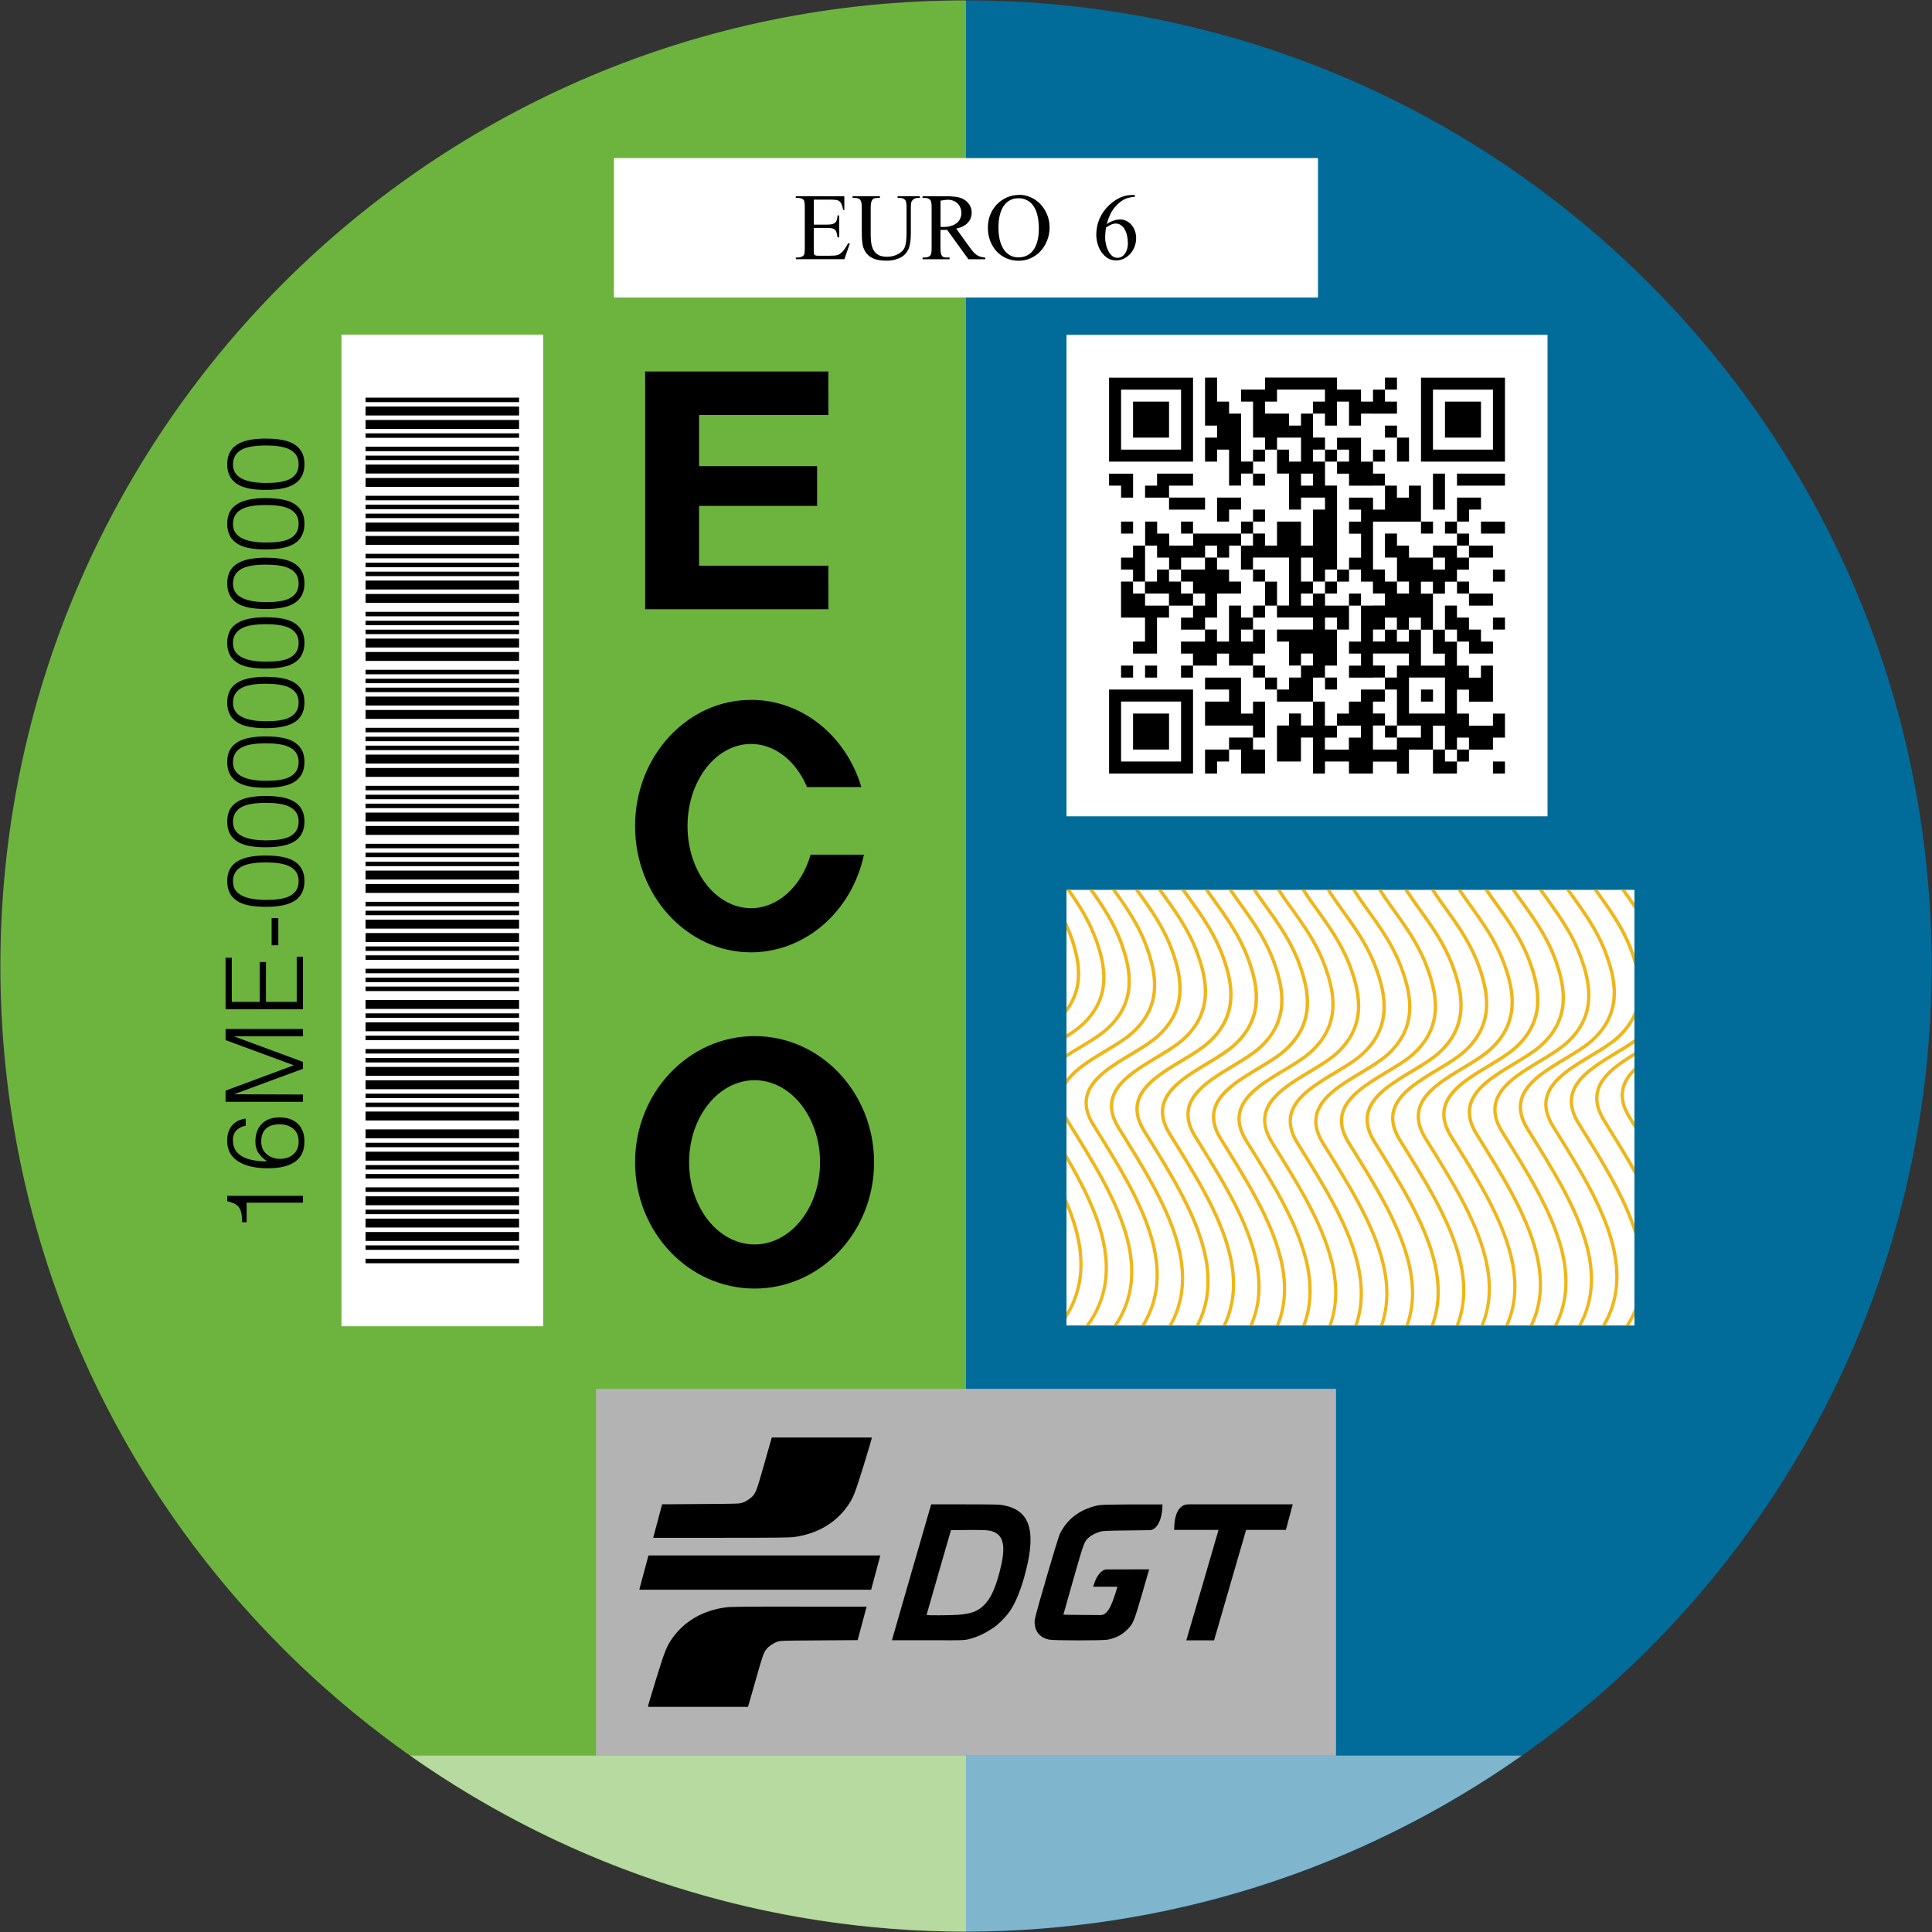
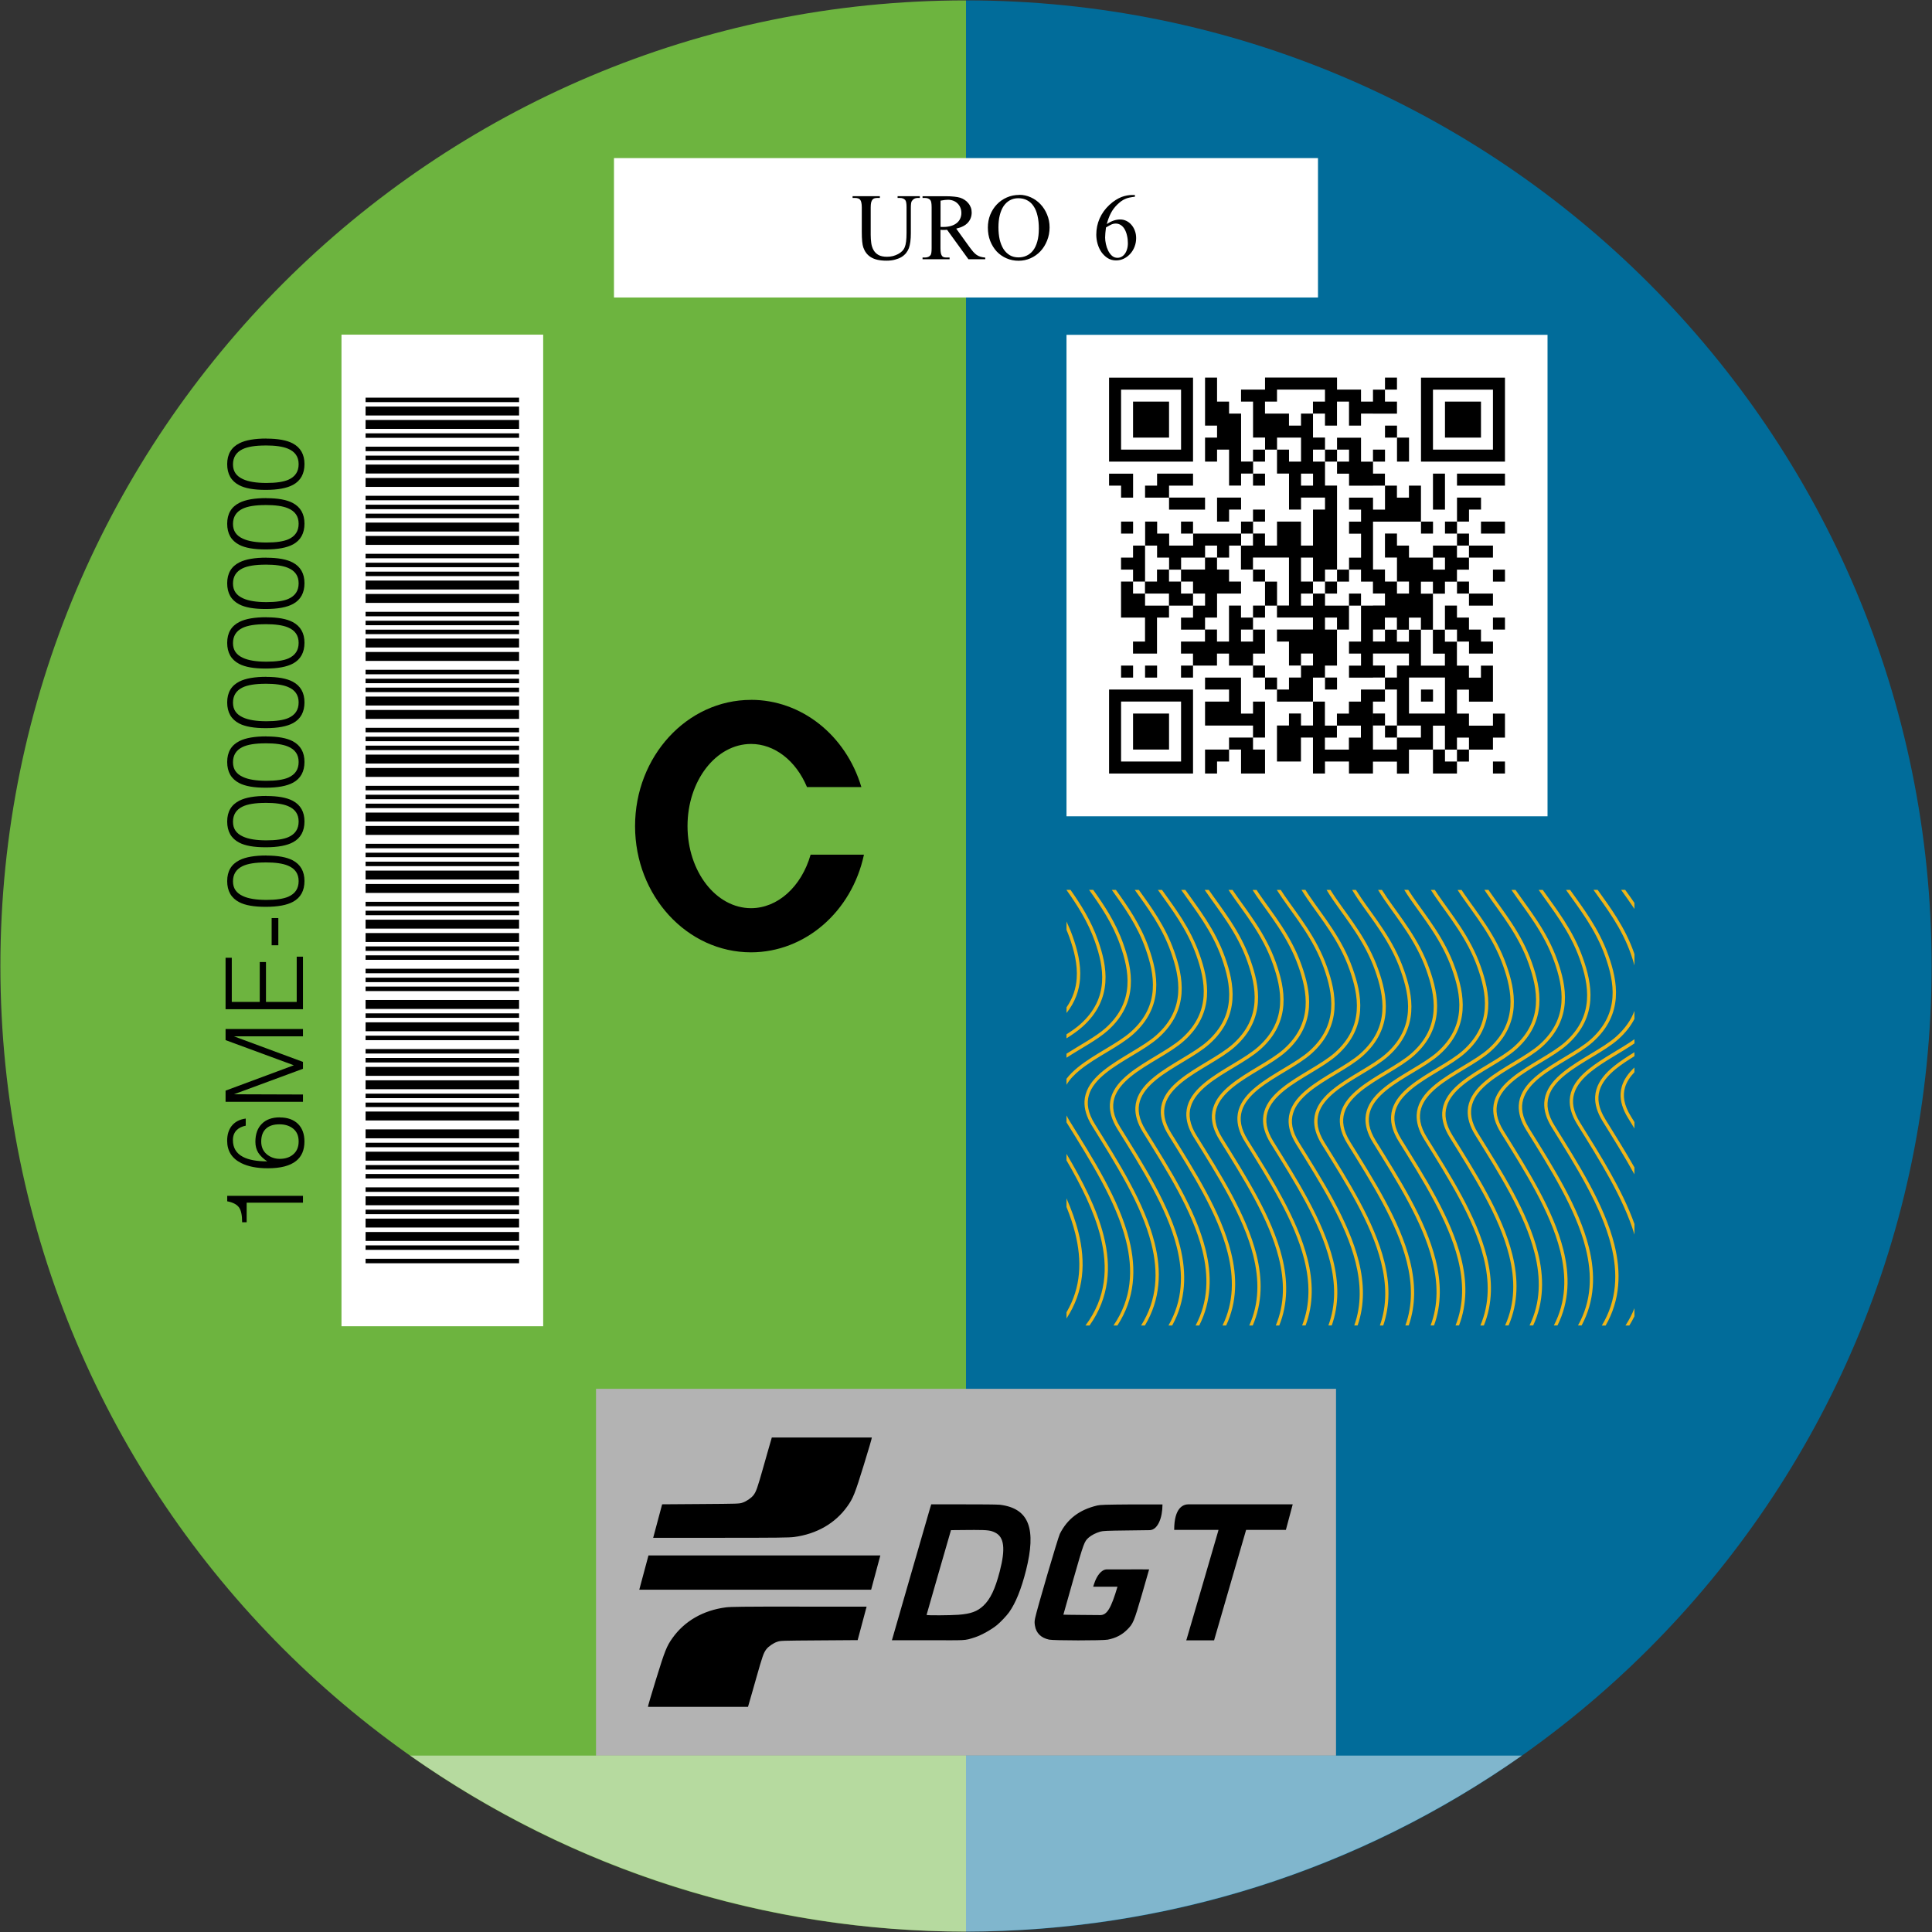
<svg xmlns="http://www.w3.org/2000/svg" xmlns:ns1="http://sodipodi.sourceforge.net/DTD/sodipodi-0.dtd" xmlns:ns2="http://www.inkscape.org/namespaces/inkscape" version="1.1" viewBox="0 0 500.2 500.2">
  <rect x="0" y="0" width="500.2" height="500.2" fill="#333333" stroke="none" />
  <defs>
    <style>
      .st0 {
        fill: #6db43f;
      }

      .st1, .st2 {
        fill: #fff;
      }

      .st3 {
        fill: #016c9a;
      }

      .st2 {
        isolation: isolate;
        opacity: .5;
      }

      .st4 {
        fill: #b3b3b3;
      }

      .st5 {
        fill: #f0b618;
        fill-rule: evenodd;
      }
    </style>
  </defs>
  <g id="svg6357" ns1:docname="DistAmbDGT_ECO.svg">
    <ns1:namedview id="base" bordercolor="#666666" borderopacity="1.0" fit-margin-bottom="0.1" fit-margin-left="0.1" fit-margin-right="0.1" fit-margin-top="0.1" ns2:current-layer="g6349" ns2:cx="192.39488" ns2:cy="247.87526" ns2:document-units="mm" ns2:pageopacity="0.0" ns2:pageshadow="2" ns2:window-height="705" ns2:window-maximized="1" ns2:window-width="1366" ns2:window-x="-8" ns2:window-y="-8" ns2:zoom="0.70710678" pagecolor="#ffffff" showgrid="false" units="px" />
    <path id="path6195" class="st3" d="M250.1.1c138.07,0,250,111.93,250,250,0,138.07-111.93,250-250,250V.1Z" ns2:connector-curvature="0" />
    <path id="path6197" class="st0" d="M250.1.1C112.03.1.1,112.03.1,250.1c0,138.07,111.93,250,250,250V.1Z" ns2:connector-curvature="0" />
    <rect id="rect6201" class="st1" x="158.96" y="40.93" width="182.27" height="36.09" />
    <rect id="rect6203" class="st1" x="276.12" y="86.69" width="124.54" height="124.65" />
-     <rect id="rect6205" class="st1" x="276.12" y="230.39" width="147.04" height="112.78" />
    <rect id="rect6207" class="st4" x="154.31" y="359.57" width="191.59" height="94.96" />
    <rect id="rect6209" class="st1" x="88.41" y="86.64" width="52.22" height="256.73" />
    <path id="path11341" d="M78.44,309.6v1.78h-14.58v5.07h-1.17c0-1.84-.28-3.13-.83-3.87-.56-.76-1.57-1.28-3.03-1.56v-1.42h19.62Z" />
    <path id="path11343" d="M72.45,289.31c2,0,3.57.56,4.7,1.67,1.11,1.09,1.67,2.62,1.67,4.56,0,2.21-.72,3.89-2.17,5.04-1.58,1.26-4.01,1.89-7.29,1.89-2.82,0-5.12-.45-6.9-1.34-2.43-1.21-3.65-3.14-3.65-5.79,0-1.52.37-2.77,1.11-3.76.85-1.11,2.09-1.77,3.7-1.98v1.84c-1,.2-1.79.59-2.37,1.17-.63.65-.95,1.5-.95,2.56,0,1.99.86,3.43,2.59,4.34,1.48.78,3.58,1.17,6.29,1.17-1.04-.71-1.81-1.45-2.31-2.23-.5-.8-.75-1.74-.75-2.84,0-2,.56-3.55,1.67-4.65,1.09-1.11,2.64-1.67,4.65-1.67h0ZM72.34,291.09c-1.47,0-2.6.35-3.4,1.06-.87.76-1.31,1.89-1.31,3.4,0,1.37.47,2.47,1.42,3.28.95.8,2.09,1.2,3.42,1.2s2.48-.36,3.37-1.09c.98-.8,1.48-1.93,1.48-3.4s-.45-2.5-1.36-3.28c-.93-.78-2.13-1.17-3.62-1.17Z" />
    <path id="path11345" d="M78.44,266.42v1.89h-17.87l17.87,6.62v1.78l-17.87,6.6,17.87.06v1.89h-20.04v-2.89l17.67-6.57-17.67-6.51v-2.87h20.04Z" />
    <path id="path11347" d="M78.44,247.68v13.61h-20.04v-13.33h1.61v11.44h7.24v-10.33h1.61v10.33h7.96v-11.72h1.61Z" />
    <path id="path11349" d="M72.06,237.69v7.04h-1.73v-7.04h1.73Z" />
    <path id="path11351" d="M69,221.51c2.99,0,5.26.42,6.82,1.25,2,1.08,3.01,2.86,3.01,5.34s-.98,4.3-2.95,5.37c-1.6.87-3.95,1.31-7.07,1.31s-5.32-.4-6.87-1.2c-2.08-1.08-3.12-2.89-3.12-5.46s1.07-4.37,3.2-5.43c1.6-.8,3.92-1.2,6.99-1.2ZM68.75,223.29c-2.65,0-4.65.32-5.98.97-1.63.8-2.45,2.11-2.45,3.92s.85,3.02,2.56,3.81c1.43.67,3.47,1,6.12,1,2.49,0,4.37-.28,5.65-.83,1.78-.78,2.67-2.12,2.67-4.04s-.93-3.25-2.78-4.01c-1.34-.56-3.27-.83-5.79-.83h0Z" />
    <path id="path11353" d="M69,206.09c2.99,0,5.26.42,6.82,1.25,2,1.08,3.01,2.86,3.01,5.34s-.98,4.3-2.95,5.37c-1.6.87-3.95,1.31-7.07,1.31s-5.32-.4-6.87-1.2c-2.08-1.08-3.12-2.89-3.12-5.46s1.07-4.37,3.2-5.43c1.6-.8,3.92-1.2,6.99-1.2ZM68.75,207.87c-2.65,0-4.65.32-5.98.97-1.63.8-2.45,2.11-2.45,3.92s.85,3.02,2.56,3.81c1.43.67,3.47,1,6.12,1,2.49,0,4.37-.28,5.65-.83,1.78-.78,2.67-2.12,2.67-4.04s-.93-3.25-2.78-4.01c-1.34-.56-3.27-.83-5.79-.83h0Z" />
    <path id="path11355" d="M69,190.67c2.99,0,5.26.42,6.82,1.25,2,1.08,3.01,2.86,3.01,5.34s-.98,4.3-2.95,5.37c-1.6.87-3.95,1.31-7.07,1.31s-5.32-.4-6.87-1.2c-2.08-1.08-3.12-2.89-3.12-5.46s1.07-4.37,3.2-5.43c1.6-.8,3.92-1.2,6.99-1.2ZM68.75,192.45c-2.65,0-4.65.32-5.98.97-1.63.8-2.45,2.11-2.45,3.92s.85,3.02,2.56,3.81c1.43.67,3.47,1,6.12,1,2.49,0,4.37-.28,5.65-.83,1.78-.78,2.67-2.12,2.67-4.04s-.93-3.25-2.78-4.01c-1.34-.56-3.27-.83-5.79-.83h0Z" />
    <path id="path11357" d="M69,175.25c2.99,0,5.26.42,6.82,1.25,2,1.08,3.01,2.86,3.01,5.34s-.98,4.3-2.95,5.37c-1.6.87-3.95,1.31-7.07,1.31-3.02,0-5.32-.4-6.87-1.2-2.08-1.08-3.12-2.89-3.12-5.46s1.07-4.37,3.2-5.43c1.6-.8,3.92-1.2,6.99-1.2ZM68.75,177.03c-2.65,0-4.65.32-5.98.97-1.63.8-2.45,2.11-2.45,3.92s.85,3.02,2.56,3.81c1.43.67,3.47,1,6.12,1,2.49,0,4.37-.28,5.65-.83,1.78-.78,2.67-2.12,2.67-4.04s-.93-3.25-2.78-4.01c-1.34-.56-3.27-.83-5.79-.83h0Z" />
    <path id="path11359" d="M69,159.82c2.99,0,5.26.42,6.82,1.25,2,1.08,3.01,2.86,3.01,5.34s-.98,4.3-2.95,5.37c-1.6.87-3.95,1.31-7.07,1.31s-5.32-.4-6.87-1.2c-2.08-1.08-3.12-2.89-3.12-5.46s1.07-4.37,3.2-5.43c1.6-.8,3.92-1.2,6.99-1.2ZM68.75,161.61c-2.65,0-4.65.32-5.98.97-1.63.8-2.45,2.11-2.45,3.92s.85,3.02,2.56,3.81c1.43.67,3.47,1,6.12,1,2.49,0,4.37-.28,5.65-.83,1.78-.78,2.67-2.12,2.67-4.04s-.93-3.25-2.78-4.01c-1.34-.56-3.27-.83-5.79-.83h0Z" />
    <path id="path11361" d="M69,144.4c2.99,0,5.26.42,6.82,1.25,2,1.08,3.01,2.86,3.01,5.34s-.98,4.3-2.95,5.37c-1.6.87-3.95,1.31-7.07,1.31s-5.32-.4-6.87-1.2c-2.08-1.08-3.12-2.89-3.12-5.46s1.07-4.37,3.2-5.43c1.6-.8,3.92-1.2,6.99-1.2ZM68.75,146.19c-2.65,0-4.65.32-5.98.97-1.63.8-2.45,2.11-2.45,3.92s.85,3.02,2.56,3.81c1.43.67,3.47,1,6.12,1,2.49,0,4.37-.28,5.65-.83,1.78-.78,2.67-2.12,2.67-4.04s-.93-3.25-2.78-4.01c-1.34-.56-3.27-.83-5.79-.83h0Z" />
    <path id="path11363" d="M69,128.98c2.99,0,5.26.42,6.82,1.25,2,1.08,3.01,2.86,3.01,5.34s-.98,4.3-2.95,5.37c-1.6.87-3.95,1.31-7.07,1.31s-5.32-.4-6.87-1.2c-2.08-1.08-3.12-2.89-3.12-5.46s1.07-4.37,3.2-5.43c1.6-.8,3.92-1.2,6.99-1.2ZM68.75,130.76c-2.65,0-4.65.32-5.98.97-1.63.8-2.45,2.11-2.45,3.92s.85,3.02,2.56,3.81c1.43.67,3.47,1,6.12,1,2.49,0,4.37-.28,5.65-.83,1.78-.78,2.67-2.12,2.67-4.04s-.93-3.25-2.78-4.01c-1.34-.56-3.27-.83-5.79-.83h0Z" />
    <path id="path11365" d="M69,113.56c2.99,0,5.26.42,6.82,1.25,2,1.08,3.01,2.86,3.01,5.34s-.98,4.3-2.95,5.37c-1.6.87-3.95,1.31-7.07,1.31s-5.32-.4-6.87-1.2c-2.08-1.08-3.12-2.89-3.12-5.46s1.07-4.37,3.2-5.43c1.6-.8,3.92-1.2,6.99-1.2ZM68.75,115.34c-2.65,0-4.65.32-5.98.97-1.63.8-2.45,2.11-2.45,3.92s.85,3.02,2.56,3.81c1.43.67,3.47,1,6.12,1,2.49,0,4.37-.28,5.65-.83,1.78-.78,2.67-2.12,2.67-4.04s-.93-3.25-2.78-4.01c-1.34-.56-3.27-.83-5.79-.83h0Z" />
    <path id="path6221" d="M199.82,372.19c-.74,2.49-1.42,4.99-2.14,7.48-1.6,5.65-1.9,6.52-2.61,7.44-.55.72-1.81,1.59-2.8,1.92-.88.3-.95.3-10.86.37l-9.98.07-2.32,8.67h17.38c14.83,0,17.78-.04,19.06-.2,5.88-.77,10.7-3.54,13.84-7.96,1.49-2.1,1.94-3.21,4.25-10.69,1.17-3.77,2.15-7.11,2.08-7.11h-25.9ZM241.1,389.47l-.33,1.09c-.18.6-2.45,8.45-5.05,17.45l-4.8,16.65h0s9.33,0,9.33,0c10.07,0,9.29.18,12.21-.77,1.62-.53,4.21-1.97,5.63-3.13.94-.77,2.48-2.39,3.15-3.32,1.71-2.39,3.16-5.98,4.4-10.88,2.66-10.6.93-16.04-6.8-16.98-1.05-.08-4.78-.1-9.78-.1h-7.97ZM307.72,389.47c-1.38,0-3.72.85-3.72,6.62h11.47l-.09.36c-.12.49-7.99,27.41-8.14,27.88l-.12.36h7.21l3.95-13.64c2.17-7.5,4.04-13.94,4.15-14.3l.19-.66h10.3l1.77-6.62h-26.97ZM300.95,389.5h-7.98c-6.87.05-8.11.09-8.91.28-4.61,1.1-7.71,3.46-9.66,7.33-.47.93-5.99,19.72-6.4,21.81-.18.88-.18,1.19-.05,1.98.33,1.93,1.56,3.14,3.65,3.6,1.21.26,13.84.27,15.2.01,2.04-.39,3.67-1.23,5.02-2.58,1.57-1.57,1.73-1.95,3.82-9.1,1.02-3.5,1.87-6.51,1.87-6.51-5.47,0-2.47-.03-5.47,0-1.82,0,0,0-5.46,0-1.5,0-2.59,1.81-3.09,3.12-.23.59-.46,1.36-.46,1.36h3.17c.66,0,0,0,3.12,0-1.65,5.57-2.71,7.35-4.45,7.35l-4.77-.04c-2.62-.02-4.78-.05-4.79-.07-.01-.01,1.13-4.07,2.55-9.02,2.77-9.69,2.86-9.92,4.02-10.95.68-.6,1.87-1.21,2.99-1.53.67-.19,1.71-.24,6.82-.3l6.03-.08c2.01-.12,3.25-3.13,3.25-6.65h0ZM252.29,396.11c3.45,0,4.21.12,5.32.66,2.39,1.16,2.76,4.18,1.22,10.09-1.19,4.58-2.43,7.17-4.23,8.87-1.57,1.48-3.26,2.1-6.46,2.34-2.09.16-8.25.19-8.25.04,0-.05,1.42-5.02,3.16-11.02l3.16-10.93,4.42-.04c.61,0,1.16-.01,1.65-.01h0ZM167.89,402.71l-2.38,8.87h60.03l2.38-8.87h-60.03ZM206.99,415.95c-14.83,0-17.78.04-19.06.2-5.88.77-10.7,3.54-13.84,7.96-1.49,2.1-1.94,3.21-4.25,10.69-1.17,3.77-2.15,7.11-2.08,7.11h25.9c.74-2.49,1.42-4.99,2.14-7.48,1.6-5.65,1.9-6.52,2.61-7.44.55-.72,1.81-1.59,2.8-1.92.88-.3.95-.3,10.86-.37l9.98-.07,2.32-8.67h-17.38Z" ns2:connector-curvature="0" />
    <path id="path6223" class="st5" d="M276.12,230.39v.03c2.71,3.83,5.5,8.09,7.34,13.3,1.15,3.25,2.13,6.92,1.86,10.6-.27,3.69-1.76,7.41-5.65,10.88-.99.88-2.22,1.74-3.55,2.59v1.04c1.53-.97,2.96-1.95,4.12-2.99,4.04-3.61,5.65-7.58,5.94-11.46s-.74-7.65-1.91-10.95c-1.8-5.11-4.49-9.31-7.11-13.04h-1.04ZM281.97,230.39c2.93,4.09,6.06,8.64,8.05,14.3,1.15,3.25,2.13,6.92,1.86,10.6-.27,3.69-1.76,7.4-5.65,10.88-2.51,2.24-6.48,4.31-10.11,6.64v1.04c3.7-2.41,7.92-4.57,10.69-7.04,4.04-3.6,5.65-7.58,5.94-11.46.28-3.88-.74-7.65-1.91-10.95-1.96-5.56-4.97-10.04-7.81-14.02h-1.06ZM287.85,230.39c3.12,4.35,6.59,9.15,8.74,15.27,1.15,3.25,2.13,6.91,1.86,10.6-.27,3.68-1.76,7.4-5.65,10.87-3.39,3.03-9.44,5.72-13.73,9.2-1.13.92-2.14,1.9-2.95,2.97v1.56c.81-1.39,2.03-2.66,3.5-3.85,4.15-3.37,10.18-6.03,13.76-9.23,4.04-3.6,5.65-7.58,5.94-11.45.28-3.88-.74-7.65-1.91-10.95-2.12-6.01-5.47-10.76-8.5-14.98h-1.06ZM293.79,230.39c3.28,4.58,7.07,9.62,9.38,16.16,1.15,3.25,2.13,6.91,1.86,10.59-.27,3.68-1.76,7.4-5.65,10.87-3.39,3.03-9.44,5.72-13.73,9.2-2.15,1.74-3.87,3.7-4.56,6.06-.17.59-.28,1.2-.31,1.84-.09,1.9.49,4.02,1.94,6.36,6.14,9.89,12.84,20.41,15.38,30.57,1.84,7.34,1.53,14.46-2.67,21.13h.99c4.05-6.76,4.35-14.02,2.52-21.34-2.6-10.37-9.35-20.93-15.49-30.82-1.85-2.97-2.15-5.39-1.53-7.49.62-2.11,2.21-3.95,4.28-5.63,4.15-3.37,10.18-6.03,13.76-9.23,4.04-3.6,5.65-7.58,5.94-11.45.28-3.88-.74-7.65-1.91-10.94-2.28-6.45-5.94-11.43-9.13-15.87h-1.06ZM299.78,230.39c3.4,4.8,7.52,10.05,9.97,16.99,1.15,3.25,2.13,6.91,1.86,10.59-.27,3.68-1.76,7.4-5.65,10.87-3.39,3.03-9.44,5.72-13.73,9.2-2.15,1.74-3.87,3.7-4.57,6.06-.17.59-.28,1.2-.31,1.84-.09,1.9.49,4.02,1.94,6.36,6.14,9.89,12.84,20.41,15.38,30.57,1.76,7.03,1.57,13.87-2.15,20.3h.96c3.59-6.52,3.79-13.49,2.03-20.51-2.6-10.37-9.34-20.93-15.48-30.82-1.85-2.97-2.15-5.39-1.53-7.49.62-2.11,2.21-3.94,4.28-5.63,4.15-3.37,10.18-6.03,13.76-9.23,4.04-3.6,5.65-7.58,5.94-11.45.28-3.88-.74-7.65-1.91-10.94-2.42-6.86-6.41-12.06-9.72-16.7h-1.06ZM305.81,230.39c3.49,5,7.95,10.46,10.53,17.78,1.15,3.25,2.13,6.91,1.86,10.59-.27,3.68-1.76,7.4-5.65,10.87-3.39,3.03-9.44,5.72-13.73,9.2-2.15,1.74-3.87,3.7-4.56,6.06-.17.59-.28,1.2-.31,1.84-.09,1.9.49,4.02,1.94,6.36,6.14,9.89,12.84,20.41,15.38,30.57,1.69,6.75,1.57,13.32-1.73,19.52h.94c3.19-6.3,3.32-12.98,1.63-19.73-2.6-10.37-9.34-20.93-15.48-30.82-1.85-2.97-2.15-5.39-1.53-7.49.62-2.11,2.21-3.94,4.28-5.63,4.15-3.37,10.18-6.03,13.76-9.23,4.04-3.6,5.65-7.58,5.94-11.45.28-3.88-.74-7.65-1.91-10.94-2.56-7.24-6.87-12.65-10.28-17.49h-1.06ZM311.9,230.39c.04.06.08.13.12.19,3.53,5.15,8.24,10.74,10.91,18.32,1.15,3.25,2.13,6.91,1.86,10.59-.27,3.68-1.76,7.4-5.65,10.87-3.39,3.03-9.44,5.72-13.73,9.2-2.15,1.74-3.87,3.7-4.56,6.06-.17.59-.28,1.2-.31,1.84-.09,1.9.49,4.02,1.94,6.36,6.14,9.89,12.84,20.41,15.38,30.57,1.62,6.49,1.58,12.8-1.35,18.79h.94c2.84-6.08,2.88-12.51,1.25-19-2.6-10.37-9.34-20.93-15.48-30.82-1.85-2.97-2.15-5.39-1.53-7.49.62-2.11,2.21-3.95,4.28-5.63,4.15-3.37,10.18-6.03,13.76-9.23,4.04-3.6,5.65-7.58,5.94-11.45s-.74-7.65-1.91-10.94c-2.68-7.6-7.33-13.2-10.8-18.22h-1.05ZM318.06,230.39c.19.29.37.57.57.86,3.53,5.15,8.24,10.74,10.91,18.32,1.15,3.25,2.13,6.91,1.86,10.59-.27,3.68-1.76,7.4-5.65,10.87-3.39,3.03-9.44,5.72-13.73,9.2-2.15,1.74-3.87,3.7-4.56,6.06-.17.59-.28,1.2-.31,1.84-.09,1.9.48,4.02,1.94,6.36,6.14,9.89,12.84,20.41,15.38,30.57,1.56,6.25,1.58,12.33-1.04,18.12h.9c2.54-5.88,2.54-12.08.97-18.33-2.6-10.37-9.34-20.93-15.48-30.82-1.85-2.97-2.15-5.39-1.53-7.49.62-2.11,2.21-3.94,4.28-5.63,4.15-3.37,10.18-6.03,13.76-9.23,4.04-3.6,5.65-7.58,5.94-11.45s-.74-7.65-1.91-10.94c-2.73-7.74-7.52-13.42-11.01-18.52-.08-.12-.16-.24-.24-.37h-1.04ZM324.28,230.39c.31.48.63.97.96,1.46,3.53,5.15,8.24,10.74,10.91,18.32,1.15,3.25,2.13,6.91,1.86,10.59-.27,3.68-1.76,7.4-5.65,10.87-3.39,3.03-9.44,5.72-13.73,9.2-2.15,1.74-3.87,3.7-4.56,6.06-.17.59-.28,1.2-.31,1.84-.09,1.9.49,4.02,1.94,6.36,6.14,9.89,12.84,20.41,15.38,30.57,1.51,6.03,1.57,11.91-.78,17.52h.9c2.29-5.71,2.23-11.69.72-17.73-2.6-10.37-9.34-20.93-15.48-30.82-1.85-2.97-2.15-5.39-1.53-7.49.62-2.11,2.21-3.94,4.28-5.63,4.15-3.37,10.18-6.03,13.76-9.23,4.04-3.6,5.65-7.58,5.94-11.45.28-3.88-.74-7.65-1.91-10.94-2.73-7.74-7.52-13.42-11.01-18.51-.22-.33-.43-.65-.64-.97h-1.04ZM330.56,230.39c.41.65.84,1.31,1.3,1.97,3.53,5.15,8.24,10.74,10.91,18.31,1.15,3.25,2.13,6.91,1.86,10.59-.27,3.68-1.76,7.4-5.65,10.87-3.39,3.03-9.44,5.72-13.73,9.2-2.15,1.74-3.87,3.7-4.57,6.06-.17.59-.28,1.2-.31,1.84-.09,1.9.48,4.02,1.94,6.36,6.14,9.89,12.84,20.41,15.38,30.57,1.46,5.85,1.57,11.56-.57,17.01h.9c2.08-5.55,1.97-11.36.5-17.22-2.6-10.37-9.34-20.93-15.48-30.82-1.85-2.97-2.15-5.38-1.53-7.49.62-2.11,2.21-3.95,4.28-5.63,4.15-3.37,10.18-6.03,13.76-9.23,4.04-3.6,5.65-7.58,5.94-11.45.28-3.88-.74-7.65-1.91-10.94-2.73-7.74-7.52-13.42-11.01-18.51-.34-.5-.66-.99-.98-1.48h-1.03ZM336.96,230.39c.48.78.98,1.56,1.53,2.36,3.53,5.15,8.24,10.74,10.91,18.31,1.15,3.25,2.13,6.91,1.86,10.59-.27,3.68-1.76,7.4-5.65,10.87-3.39,3.03-9.44,5.72-13.73,9.2-2.15,1.74-3.87,3.7-4.56,6.06-.17.59-.28,1.2-.31,1.84-.09,1.9.49,4.02,1.94,6.36,6.14,9.89,12.84,20.41,15.38,30.57,1.43,5.71,1.57,11.28-.41,16.62h.87c1.93-5.43,1.8-11.11.37-16.83-2.6-10.37-9.34-20.93-15.48-30.82-1.85-2.97-2.15-5.39-1.53-7.49.62-2.11,2.21-3.94,4.28-5.63,4.15-3.37,10.18-6.03,13.76-9.23,4.04-3.6,5.65-7.58,5.94-11.45.28-3.88-.74-7.65-1.91-10.94-2.73-7.74-7.52-13.42-11.01-18.52-.43-.63-.85-1.25-1.23-1.87h-1ZM343.45,230.39c.52.86,1.06,1.72,1.66,2.59,3.53,5.15,8.24,10.74,10.91,18.31,1.15,3.25,2.13,6.91,1.86,10.59-.27,3.68-1.76,7.4-5.65,10.87-3.39,3.03-9.44,5.72-13.73,9.2-2.15,1.74-3.87,3.7-4.56,6.06-.17.59-.28,1.2-.31,1.84-.09,1.9.49,4.02,1.94,6.36,6.14,9.89,12.84,20.41,15.38,30.57,1.41,5.63,1.56,11.12-.33,16.39h.87c1.85-5.36,1.71-10.96.3-16.6-2.6-10.37-9.35-20.93-15.49-30.82-1.85-2.97-2.15-5.39-1.53-7.49.62-2.11,2.21-3.94,4.28-5.63,4.15-3.37,10.18-6.03,13.76-9.23,4.04-3.6,5.65-7.58,5.94-11.45.28-3.88-.74-7.65-1.91-10.94-2.73-7.74-7.52-13.42-11.01-18.51-.49-.71-.94-1.41-1.37-2.1h-1ZM350.06,230.39c.52.87,1.08,1.74,1.68,2.63,3.53,5.15,8.24,10.74,10.91,18.32,1.15,3.25,2.13,6.91,1.86,10.59-.27,3.68-1.76,7.4-5.65,10.87-3.39,3.03-9.44,5.72-13.73,9.2-2.15,1.74-3.87,3.7-4.57,6.06-.17.59-.28,1.2-.31,1.84-.09,1.9.49,4.02,1.94,6.36,6.14,9.89,12.84,20.41,15.38,30.57,1.4,5.61,1.56,11.1-.32,16.35h.87c1.83-5.35,1.69-10.94.28-16.56-2.6-10.37-9.34-20.93-15.48-30.82-1.85-2.97-2.15-5.39-1.53-7.49.62-2.11,2.21-3.95,4.28-5.63,4.15-3.37,10.18-6.03,13.76-9.23,4.04-3.6,5.65-7.58,5.94-11.45s-.74-7.65-1.91-10.94c-2.73-7.74-7.52-13.42-11.01-18.52-.5-.73-.96-1.44-1.4-2.14h-1ZM356.78,230.39c.5.82,1.03,1.65,1.6,2.49,3.53,5.15,8.24,10.74,10.91,18.31,1.15,3.25,2.13,6.91,1.86,10.59-.27,3.68-1.76,7.4-5.65,10.87-3.39,3.03-9.44,5.72-13.73,9.2-2.15,1.74-3.87,3.7-4.57,6.06-.17.59-.28,1.2-.31,1.84-.09,1.9.49,4.02,1.94,6.36,6.14,9.89,12.84,20.41,15.38,30.57,1.42,5.66,1.57,11.19-.36,16.49h.87c1.88-5.39,1.75-11.02.33-16.7-2.6-10.37-9.34-20.93-15.48-30.82-1.85-2.97-2.15-5.39-1.53-7.49.62-2.11,2.21-3.94,4.28-5.63,4.15-3.37,10.18-6.03,13.76-9.23,4.04-3.6,5.65-7.58,5.94-11.45s-.74-7.65-1.91-10.94c-2.73-7.74-7.52-13.42-11.01-18.51-.46-.68-.9-1.34-1.31-2h-1ZM363.57,230.39c.45.73.93,1.47,1.44,2.21,3.53,5.15,8.24,10.74,10.91,18.31,1.15,3.25,2.13,6.91,1.86,10.59-.27,3.68-1.76,7.4-5.65,10.87-3.39,3.03-9.44,5.72-13.73,9.2-2.15,1.74-3.87,3.7-4.56,6.06-.17.59-.28,1.2-.31,1.84-.09,1.9.49,4.02,1.94,6.36,6.14,9.89,12.84,20.41,15.38,30.57,1.44,5.76,1.57,11.39-.47,16.77h.89c1.99-5.48,1.86-11.21.42-16.98-2.6-10.37-9.34-20.93-15.48-30.82-1.85-2.97-2.15-5.39-1.53-7.49.62-2.11,2.21-3.95,4.28-5.63,4.15-3.37,10.18-6.03,13.76-9.23,4.04-3.6,5.65-7.58,5.94-11.45.28-3.88-.74-7.65-1.91-10.94-2.73-7.74-7.52-13.42-11.01-18.52-.4-.58-.78-1.15-1.14-1.72h-1.01ZM370.44,230.39c.38.6.78,1.21,1.2,1.82,3.53,5.15,8.24,10.74,10.91,18.31,1.15,3.25,2.13,6.91,1.86,10.59-.27,3.68-1.76,7.4-5.65,10.87-3.39,3.03-9.44,5.72-13.73,9.2-2.15,1.74-3.87,3.7-4.57,6.06-.17.59-.28,1.2-.31,1.84-.09,1.9.49,4.02,1.94,6.36,6.14,9.89,12.84,20.41,15.38,30.57,1.48,5.9,1.57,11.66-.63,17.16h.9c2.14-5.6,2.05-11.46.57-17.37-2.6-10.37-9.34-20.93-15.48-30.82-1.85-2.97-2.15-5.39-1.53-7.49.62-2.11,2.21-3.94,4.28-5.63,4.15-3.37,10.18-6.03,13.76-9.23,4.04-3.6,5.65-7.57,5.94-11.45.28-3.88-.74-7.65-1.91-10.94-2.73-7.74-7.52-13.42-11.01-18.51-.31-.45-.59-.89-.88-1.33h-1.04ZM377.36,230.39c.29.45.58.9.9,1.36,3.53,5.15,8.24,10.74,10.91,18.32,1.15,3.25,2.13,6.91,1.86,10.59-.27,3.68-1.76,7.4-5.65,10.87-3.39,3.03-9.44,5.72-13.73,9.2-2.15,1.74-3.87,3.7-4.56,6.06-.17.59-.28,1.2-.31,1.84-.09,1.9.48,4.02,1.94,6.36,6.14,9.89,12.84,20.41,15.38,30.57,1.52,6.07,1.57,11.98-.83,17.62h.9c2.33-5.74,2.28-11.76.76-17.83-2.6-10.37-9.34-20.93-15.48-30.82-1.85-2.97-2.15-5.39-1.53-7.49.62-2.11,2.21-3.94,4.28-5.63,4.15-3.37,10.18-6.03,13.76-9.23,4.04-3.6,5.65-7.58,5.94-11.45.28-3.88-.74-7.65-1.91-10.94-2.73-7.74-7.52-13.42-11.01-18.51-.2-.29-.38-.58-.57-.87h-1.04ZM384.32,230.39c.18.28.36.55.55.83,3.53,5.15,8.24,10.74,10.91,18.31,1.15,3.25,2.13,6.91,1.86,10.59-.27,3.68-1.76,7.4-5.65,10.87-3.39,3.03-9.44,5.72-13.73,9.2-2.15,1.74-3.87,3.7-4.56,6.06-.17.59-.28,1.2-.31,1.84-.09,1.9.49,4.02,1.94,6.36,6.14,9.89,12.84,20.41,15.38,30.57,1.57,6.25,1.58,12.35-1.04,18.15h.9c2.55-5.89,2.55-12.1.98-18.36-2.6-10.37-9.34-20.93-15.48-30.82-1.85-2.97-2.15-5.38-1.53-7.49.62-2.11,2.21-3.95,4.28-5.63,4.15-3.37,10.18-6.03,13.76-9.23,4.04-3.6,5.65-7.58,5.94-11.45.28-3.88-.74-7.65-1.91-10.94-2.73-7.74-7.52-13.42-11.01-18.52-.08-.12-.15-.23-.23-.35h-1.03ZM391.32,230.39c.06.09.11.17.17.26,3.53,5.15,8.24,10.74,10.91,18.31,1.15,3.25,2.13,6.91,1.86,10.59-.27,3.68-1.76,7.4-5.65,10.87-3.39,3.03-9.44,5.72-13.73,9.2-2.15,1.74-3.87,3.7-4.57,6.06-.17.59-.28,1.2-.31,1.84-.09,1.9.49,4.02,1.94,6.36,6.14,9.89,12.84,20.41,15.38,30.57,1.62,6.46,1.58,12.76-1.32,18.72h.94c2.81-6.06,2.84-12.47,1.22-18.93-2.6-10.37-9.34-20.93-15.48-30.82-1.85-2.97-2.15-5.39-1.53-7.49.62-2.11,2.21-3.94,4.28-5.63,4.15-3.37,10.18-6.03,13.76-9.23,4.04-3.6,5.65-7.58,5.94-11.45.28-3.88-.74-7.65-1.91-10.94-2.69-7.63-7.37-13.25-10.85-18.28h-1.05ZM398.36,230.39c3.5,5.05,8.04,10.55,10.65,17.94,1.15,3.25,2.13,6.91,1.86,10.59-.27,3.68-1.76,7.4-5.65,10.87-3.39,3.03-9.44,5.72-13.73,9.2-2.15,1.74-3.87,3.7-4.57,6.06-.17.59-.28,1.2-.31,1.84-.09,1.9.49,4.02,1.94,6.36,6.14,9.89,12.84,20.41,15.38,30.57,1.67,6.69,1.57,13.2-1.64,19.35h.94c3.11-6.25,3.21-12.88,1.54-19.56-2.6-10.37-9.35-20.93-15.49-30.82-1.85-2.97-2.15-5.39-1.53-7.49.62-2.11,2.21-3.95,4.28-5.63,4.15-3.37,10.18-6.03,13.76-9.23,4.04-3.6,5.65-7.58,5.94-11.45.28-3.88-.74-7.65-1.91-10.94-2.59-7.32-6.97-12.77-10.4-17.65h-1.06ZM405.44,230.39c3.43,4.87,7.67,10.2,10.17,17.27,1.15,3.25,2.13,6.91,1.86,10.59-.27,3.68-1.76,7.4-5.65,10.87-3.39,3.03-9.44,5.72-13.73,9.2-2.15,1.74-3.87,3.7-4.57,6.06-.17.59-.28,1.2-.31,1.84-.09,1.9.49,4.02,1.94,6.36,6.14,9.89,12.84,20.41,15.38,30.57,1.74,6.93,1.57,13.68-1.99,20.02h.94c3.45-6.44,3.62-13.31,1.89-20.23-2.6-10.37-9.34-20.93-15.48-30.82-1.85-2.97-2.15-5.38-1.53-7.49.62-2.11,2.21-3.95,4.28-5.63,4.15-3.37,10.18-6.03,13.76-9.23,4.04-3.6,5.65-7.58,5.94-11.45.28-3.88-.74-7.65-1.91-10.94-2.47-6.99-6.57-12.27-9.92-16.98h-1.06ZM412.56,230.39c3.33,4.68,7.27,9.81,9.65,16.53.35.98.67,2,.96,3.04v-2.89c-.05-.14-.09-.3-.14-.44-2.34-6.63-6.15-11.71-9.4-16.25h-1.06ZM419.71,230.39c1.13,1.58,2.29,3.2,3.45,4.93v-1.55c-.81-1.18-1.6-2.29-2.39-3.38h-1.06ZM276.12,238.61v2.13c.27.65.54,1.32.78,2,1.15,3.25,2.13,6.92,1.86,10.6-.18,2.51-.95,5.02-2.63,7.47v1.46c2.27-2.87,3.28-5.9,3.5-8.87.28-3.88-.74-7.65-1.91-10.95-.47-1.34-1.01-2.62-1.59-3.85ZM423.16,261.72c-.85,2.28-2.34,4.52-4.75,6.68-3.39,3.03-9.44,5.72-13.73,9.21-2.15,1.74-3.87,3.7-4.56,6.06-.17.59-.28,1.2-.31,1.84-.09,1.9.49,4.02,1.94,6.36,6.14,9.9,12.84,20.42,15.38,30.58,1.8,7.2,1.54,14.18-2.42,20.74h.99c3.82-6.65,4.06-13.77,2.27-20.95-2.6-10.37-9.35-20.93-15.49-30.82-1.85-2.97-2.15-5.39-1.53-7.5.62-2.11,2.21-3.95,4.28-5.63,4.15-3.37,10.18-6.04,13.76-9.23,1.89-1.69,3.23-3.45,4.17-5.26v-2.07ZM423.16,269.06c-3.47,2.48-8.28,4.85-11.88,7.77-2.15,1.74-3.87,3.7-4.56,6.06-.17.59-.28,1.2-.31,1.84-.09,1.91.49,4.02,1.94,6.36,5.74,9.24,11.95,19.03,14.82,28.56v-2.74c-3.17-8.89-8.84-17.83-14.09-26.27-1.85-2.98-2.15-5.39-1.53-7.5s2.21-3.95,4.28-5.63c3.32-2.7,7.83-4.95,11.34-7.38v-1.06ZM423.16,272.42c-1.86,1.14-3.7,2.33-5.3,3.62-2.15,1.74-3.87,3.7-4.56,6.06-.17.59-.28,1.2-.31,1.84-.09,1.91.49,4.02,1.94,6.36,2.78,4.48,5.66,9.1,8.23,13.74v-1.79c-2.39-4.21-4.99-8.37-7.5-12.41-1.85-2.98-2.15-5.39-1.53-7.5.62-2.11,2.2-3.95,4.28-5.64,1.42-1.15,3.07-2.21,4.75-3.25v-1.05ZM423.16,276.37c-1.53,1.45-2.73,3.06-3.27,4.92-.17.59-.28,1.2-.31,1.84-.09,1.91.49,4.02,1.94,6.36.54.88,1.09,1.78,1.64,2.67v-1.65c-.3-.49-.61-.99-.91-1.47-1.85-2.98-2.15-5.39-1.53-7.5.42-1.43,1.29-2.73,2.44-3.94v-1.22ZM276.12,288.77v1.8s0,.01.01.02c6.14,9.9,12.84,20.42,15.38,30.58,1.92,7.66,1.52,15.09-3.23,22.01h1.01c4.57-7.01,4.97-14.58,3.06-22.22-2.6-10.37-9.34-20.93-15.48-30.82-.29-.47-.53-.92-.75-1.36h0ZM276.12,298.71v1.71c3.82,6.58,7.19,13.27,8.82,19.82,2,8.01,1.46,15.76-3.91,22.94h1.05c5.15-7.27,5.69-15.17,3.69-23.15-1.78-7.11-5.51-14.3-9.66-21.31h0ZM276.12,310.25v2.24c.92,2.27,1.69,4.54,2.25,6.79,1.77,7.1,1.56,14-2.25,20.48v1.6c4.6-7.03,5.01-14.62,3.09-22.29-.73-2.93-1.81-5.88-3.09-8.82ZM423.16,338.69c-.59,1.52-1.36,3.01-2.32,4.49h.99c.49-.79.94-1.59,1.33-2.4v-2.09Z" ns2:connector-curvature="0" />
    <path id="path6225" d="M94.65,327.06h39.74v-1.16h-39.74v1.16ZM94.65,323.59h39.74v-1.16h-39.74v1.16ZM94.65,321.28h39.74v-2.31h-39.74v2.31ZM94.65,317.81h39.74v-2.31h-39.74v2.31ZM94.65,314.35h39.74v-1.16h-39.74v1.16ZM94.65,312.04h39.74v-2.31h-39.74v2.31ZM94.65,308.57h39.74v-1.16h-39.74v1.16ZM94.65,305.11h39.74v-1.16h-39.74v1.16ZM94.65,302.8h39.74v-1.16h-39.74v1.16ZM94.65,300.49h39.74v-2.31h-39.74v2.31ZM94.65,297.02h39.74v-1.16h-39.74v1.16ZM94.65,294.71h39.74v-2.31h-39.74v2.31ZM94.65,290.09h39.74v-2.31h-39.74v2.31ZM94.65,286.62h39.74v-1.16h-39.74v1.16ZM94.65,284.31h39.74v-1.16h-39.74v1.16ZM94.65,282h39.74v-2.31h-39.74v2.31ZM94.65,278.54h39.74v-2.31h-39.74v2.31ZM94.65,275.07h39.74v-1.16h-39.74v1.16ZM94.65,272.76h39.74v-1.16h-39.74v1.16ZM94.65,269.3h39.74v-1.16h-39.74v1.16ZM94.65,266.99h39.74v-2.31h-39.74v2.31ZM94.65,263.52h39.74v-1.16h-39.74v1.16ZM94.65,261.21h39.74v-2.31h-39.74v2.31ZM94.65,256.59h39.74v-1.16h-39.74v1.16ZM94.65,254.28h39.74v-1.16h-39.74v1.16ZM94.65,251.97h39.74v-1.16h-39.74v1.16ZM94.65,248.5h39.74v-1.16h-39.74v1.16ZM94.65,246.19h39.74v-1.16h-39.74v1.16ZM94.65,243.88h39.74v-2.31h-39.74v2.31ZM94.65,240.42h39.74v-2.31h-39.74v2.31ZM94.65,236.95h39.74v-1.16h-39.74v1.16ZM94.65,234.64h39.74v-1.16h-39.74v1.16ZM94.65,231.18h39.74v-2.31h-39.74v2.31ZM94.65,227.71h39.74v-2.31h-39.74v2.31ZM94.65,224.25h39.74v-1.16h-39.74v1.16ZM94.65,221.93h39.74v-1.16h-39.74v1.16ZM94.65,219.62h39.74v-1.16h-39.74v1.16ZM94.65,216.16h39.74v-2.31h-39.74v2.31ZM94.65,212.69h39.74v-2.31h-39.74v2.31ZM94.65,209.23h39.74v-1.16h-39.74v1.16ZM94.65,206.92h39.74v-1.16h-39.74v1.16ZM94.65,204.61h39.74v-1.16h-39.74v1.16ZM94.65,201.14h39.74v-2.31h-39.74v2.31ZM94.65,197.68h39.74v-2.31h-39.74v2.31ZM94.65,194.21h39.74v-1.16h-39.74v1.16ZM94.65,191.9h39.74v-1.16h-39.74v1.16ZM94.65,189.59h39.74v-1.16h-39.74v1.16ZM94.65,186.12h39.74v-2.31h-39.74v2.31ZM94.65,182.66h39.74v-2.31h-39.74v2.31ZM94.65,179.19h39.74v-1.16h-39.74v1.16ZM94.65,176.88h39.74v-1.16h-39.74v1.16ZM94.65,174.57h39.74v-1.16h-39.74v1.16ZM94.65,171.11h39.74v-2.31h-39.74v2.31ZM94.65,167.64h39.74v-2.31h-39.74v2.31ZM94.65,164.18h39.74v-1.16h-39.74v1.16ZM94.65,161.87h39.74v-1.16h-39.74v1.16ZM94.65,159.56h39.74v-1.16h-39.74v1.16ZM94.65,156.09h39.74v-2.31h-39.74v2.31ZM94.65,152.62h39.74v-2.31h-39.74v2.31ZM94.65,149.16h39.74v-1.16h-39.74v1.16ZM94.65,146.85h39.74v-1.16h-39.74v1.16ZM94.65,144.54h39.74v-1.16h-39.74v1.16ZM94.65,141.07h39.74v-2.31h-39.74v2.31ZM94.65,137.61h39.74v-2.31h-39.74v2.31ZM94.65,134.14h39.74v-1.16h-39.74v1.16ZM94.65,131.83h39.74v-1.16h-39.74v1.16ZM94.65,129.52h39.74v-1.16h-39.74v1.16ZM94.65,126.06h39.74v-2.31h-39.74v2.31ZM94.65,122.59h39.74v-2.31h-39.74v2.31ZM94.65,119.12h39.74v-1.16h-39.74v1.16ZM94.65,116.81h39.74v-1.16h-39.74v1.16ZM94.65,113.35h39.74v-1.16h-39.74v1.16ZM94.65,111.04h39.74v-2.31h-39.74v2.31ZM94.65,107.57h39.74v-2.31h-39.74v2.31ZM94.65,104.11h39.74v-1.16h-39.74v1.16Z" ns2:connector-curvature="0" />
    <path id="path6227" d="M287.14,97.77v21.74h21.74v-21.74h-21.74ZM311.99,97.77v12.42h3.11v3.11h-3.11v6.21h3.11v-3.11h3.11v9.32h3.11v-3.11h3.11v-3.11h-3.11v-12.42h-3.11v-3.11h-3.11v-6.21h-3.11ZM324.41,119.51h3.11v-3.11h-3.11v3.11ZM327.52,116.41h3.11v-3.11h6.21v6.21h-3.11v-3.11h-3.11v6.21h3.11v9.32h3.11v-3.11h6.21v3.11h-3.11v9.32h-3.11v-6.21h-6.21v6.21h-3.11v-3.11h-3.11v3.11h-3.11v6.21h3.11v-3.11h9.32v12.42h-3.11v3.11h9.32v3.11h-9.32v3.11h3.11v6.21h3.11v-3.11h3.11v3.11h-3.11v3.11h-3.11v3.11h-3.11v3.11h9.32v-6.21h3.11v-3.11h3.11v-9.32h-3.11v-3.11h3.11v3.11h3.11v-6.21h-6.21v-3.11h-3.11v3.11h-3.11v-3.11h3.11v-3.11h-3.11v-6.21h3.11v6.21h3.11v-3.11h3.11v-21.74h-3.11v-6.21h-3.11v-3.11h3.11v-3.11h-3.11v-6.21h-3.11v3.11h-3.11v-3.11h-6.21v-3.11h3.11v-3.11h12.42v3.11h-3.11v3.11h3.11v3.11h3.11v-6.21h3.11v6.21h3.11v-3.11h3.11v-3.11h-3.11v-3.11h-6.21v-3.11h-18.64v3.11h-6.21v3.11h3.11v9.32h3.11v3.11ZM343.05,116.41v3.11h3.11v-3.11h-3.11ZM346.16,116.41h3.11v3.11h-3.11v3.11h3.11v3.11h6.21v-6.21h-3.11v-6.21h-6.21v3.11ZM346.16,147.47v3.11h3.11v-3.11h-3.11ZM349.26,147.47h3.11v3.11h3.11v-21.74h-6.21v3.11h3.11v3.11h-3.11v3.11h3.11v6.21h-3.11v3.11ZM346.16,150.57h-3.11v3.11h3.11v-3.11ZM349.26,156.79h3.11v-3.11h-3.11v3.11ZM352.37,156.79v9.32h-3.11v3.11h3.11v3.11h-3.11v3.11h6.21v-18.64h-3.11ZM343.05,175.42v3.11h3.11v-3.11h-3.11ZM339.94,181.63v6.21h-3.11v-3.11h-3.11v3.11h-3.11v9.32h6.21v-6.21h3.11v9.32h3.11v-3.11h6.21v3.11h6.21v-21.74h-3.11v3.11h-3.11v3.11h-3.11v3.11h6.21v3.11h-3.11v3.11h-6.21v-3.11h3.11v-3.11h-3.11v-6.21h-3.11ZM330.63,178.53v-3.11h-3.11v3.11h3.11ZM327.52,175.42v-3.11h-3.11v3.11h3.11ZM324.41,172.32v-3.11h3.11v-6.21h-3.11v3.11h-3.11v-3.11h3.11v-3.11h-3.11v-3.11h-3.11v9.32h-3.11v-3.11h-3.11v3.11h-6.21v3.11h3.11v3.11h6.21v-3.11h3.11v3.11h6.21ZM308.88,172.32h-3.11v3.11h3.11v-3.11ZM311.99,163v-3.11h3.11v-6.21h6.21v-3.11h-3.11v-3.11h-3.11v-3.11h-3.11v3.11h-6.21v3.11h3.11v3.11h3.11v3.11h-3.11v3.11h-3.11v3.11h6.21ZM308.88,156.79v-3.11h-3.11v-3.11h-3.11v-3.11h-3.11v3.11h-3.11v3.11h6.21v3.11h6.21ZM302.67,156.79h-6.21v-3.11h-3.11v-3.11h-3.11v9.32h6.21v6.21h-3.11v3.11h6.21v-9.32h3.11v-3.11ZM293.35,150.57h3.11v-9.32h-3.11v3.11h-3.11v3.11h3.11v3.11ZM296.46,141.26h3.11v3.11h3.11v3.11h3.11v-3.11h6.21v-3.11h3.11v3.11h3.11v-3.11h3.11v-3.11h-12.42v3.11h-6.21v-3.11h-3.11v-3.11h-3.11v6.21ZM308.88,138.15v-3.11h-3.11v3.11h3.11ZM321.31,138.15h3.11v-3.11h-3.11v3.11ZM324.41,135.04h3.11v-3.11h-3.11v3.11ZM324.41,159.89h3.11v-3.11h-3.11v3.11ZM327.52,156.79h3.11v-6.21h-3.11v6.21ZM327.52,150.57v-3.11h-3.11v3.11h3.11ZM324.41,122.62v3.11h3.11v-3.11h-3.11ZM358.58,97.77v3.11h-3.11v6.21h6.21v-3.11h-3.11v-3.11h3.11v-3.11h-3.11ZM367.9,97.77v21.74h21.74v-21.74h-21.74ZM290.25,100.88h15.53v15.53h-15.53v-15.53ZM371,100.88h15.53v15.53h-15.53v-15.53ZM293.35,103.98v9.32h9.32v-9.32h-9.32ZM374.11,103.98v9.32h9.32v-9.32h-9.32ZM358.58,110.19v3.11h3.11v-3.11h-3.11ZM361.69,113.3v6.21h3.11v-6.21h-3.11ZM355.47,116.41v3.11h3.11v-3.11h-3.11ZM287.14,122.62v3.11h3.11v3.11h3.11v-6.21h-6.21ZM299.57,122.62v3.11h-3.11v3.11h6.21v-3.11h6.21v-3.11h-9.32ZM302.67,128.83v3.11h9.32v-3.11h-9.32ZM336.84,122.62h3.11v3.11h-3.11v-3.11ZM355.47,122.62v3.11h3.11v6.21h-3.11v3.11h12.42v-9.32h-3.11v3.11h-3.11v-3.11h-3.11v-3.11h-3.11ZM367.9,135.04v3.11h3.11v-3.11h-3.11ZM371,122.62v9.32h3.11v-9.32h-3.11ZM377.22,122.62v3.11h12.42v-3.11h-12.42ZM315.1,128.83v6.21h3.11v-3.11h3.11v-3.11h-6.21ZM377.22,128.83v6.21h3.11v-3.11h3.11v-3.11h-6.21ZM377.22,135.04h-3.11v3.11h3.11v-3.11ZM377.22,138.15v3.11h3.11v-3.11h-3.11ZM380.32,141.25v3.11h6.21v-3.11h-6.21ZM380.32,144.36h-3.11v-3.11h-6.21v3.11h3.11v3.11h-3.11v-3.11h-6.21v-3.11h-3.11v-3.11h-3.11v6.21h3.11v6.21h3.11v3.11h-3.11v-3.11h-3.11v-3.11h-3.11v6.21h3.11v3.11h-3.11v6.21h3.11v3.11h-3.11v3.11h9.32v3.11h-3.11v3.11h-3.11v-3.11h-3.11v3.11h3.11v3.11h-3.11v3.11h3.11v-3.11h3.11v9.32h6.21v3.11h-6.21v3.11h-6.21v3.11h6.21v3.11h3.11v-6.21h6.21v-6.21h3.11v6.21h3.11v-3.11h3.11v3.11h6.21v-3.11h3.11v-6.21h-3.11v3.11h-6.21v-3.11h-3.11v-6.21h3.11v3.11h6.21v-9.32h-3.11v3.11h-3.11v-3.11h-3.11v-6.21h-3.11v-3.11h-3.11v6.21h3.11v3.11h-6.21v-9.32h-3.11v3.11h-3.11v-3.11h-3.11v-3.11h3.11v3.11h3.11v-3.11h3.11v3.11h3.11v-9.32h-3.11v-3.11h3.11v3.11h3.11v-3.11h3.11v-3.11h3.11v-3.11ZM377.22,150.57v3.11h3.11v-3.11h-3.11ZM380.32,153.68v3.11h6.21v-3.11h-6.21ZM374.11,163h3.11v3.11h3.11v3.11h6.21v-3.11h-3.11v-3.11h-3.11v-3.11h-3.11v-3.11h-3.11v6.21ZM380.32,194.06h-3.11v3.11h3.11v-3.11ZM377.22,197.16h-3.11v-3.11h-3.11v6.21h6.21v-3.11ZM361.69,190.95v-3.11h-3.11v-3.11h-3.11v3.11h3.11v3.11h3.11ZM290.25,135.04v3.11h3.11v-3.11h-3.11ZM383.43,135.04v3.11h6.21v-3.11h-6.21ZM386.53,147.47v3.11h3.11v-3.11h-3.11ZM386.53,159.89v3.11h3.11v-3.11h-3.11ZM290.25,172.32v3.11h3.11v-3.11h-3.11ZM296.46,172.32v3.11h3.11v-3.11h-3.11ZM311.99,175.42v3.11h6.21v3.11h-6.21v6.21h12.42v3.11h3.11v-9.32h-3.11v3.11h-3.11v-9.32h-9.32ZM324.41,190.95h-6.21v3.11h3.11v6.21h6.21v-6.21h-3.11v-3.11ZM318.2,194.06h-6.21v6.21h3.11v-3.11h3.11v-3.11ZM364.79,175.42h9.32v9.32h-9.32v-9.32ZM287.14,178.53v21.74h21.74v-21.74h-21.74ZM367.9,178.53v3.11h3.11v-3.11h-3.11ZM290.25,181.63h15.53v15.53h-15.53v-15.53ZM293.35,184.74v9.32h9.32v-9.32h-9.32ZM386.53,197.16v3.11h3.11v-3.11h-3.11Z" ns2:connector-curvature="0" />
-     <path id="path6229" d="M167.03,96.17v61.56h47.44v-11.26h-33.48v-15.49h30.57v-10.29h-30.57v-13.25h33.48v-11.26h-47.44Z" ns2:connector-curvature="0" />
-     <path id="path6231" d="M195.36,268.25c-17.09,0-30.94,14.63-30.94,32.68,0,18.05,13.85,32.68,30.94,32.68,17.09,0,30.94-14.63,30.94-32.68h0c0-18.05-13.85-32.68-30.94-32.68h0ZM195.36,279.67c9.36,0,16.95,9.52,16.95,21.26h0c0,11.74-7.59,21.26-16.95,21.26h0c-9.36,0-16.95-9.52-16.95-21.26,0-11.74,7.59-21.26,16.95-21.26h0Z" ns2:connector-curvature="0" />
    <path id="path6233" d="M194.46,181.2c-16.59,0-30.04,14.63-30.04,32.68,0,18.05,13.45,32.68,30.04,32.68,13.95-.02,26.06-10.49,29.22-25.28h-13.81c-2.39,8.32-8.54,13.84-15.41,13.85-9.09,0-16.46-9.52-16.46-21.26,0-11.74,7.37-21.26,16.46-21.26,6.04,0,11.6,4.29,14.47,11.16h14.08c-4.02-13.46-15.54-22.58-28.55-22.58Z" ns2:connector-curvature="0" />
-     <path id="path11368" d="M210.7,51.7v6.45h3.57c.53,0,.95-.05,1.27-.14s.57-.24.75-.43c.19-.19.32-.44.4-.74s.12-.65.14-1.06h.45v5.67h-.45c-.06-.47-.13-.86-.22-1.17-.07-.31-.2-.56-.38-.74-.17-.19-.41-.32-.72-.4-.31-.08-.73-.13-1.26-.13h-3.57v5.39c0,.41,0,.73.02.97.01.24.06.42.14.56.08.12.22.2.4.23.18.04.44.05.79.05h2.77c.47,0,.86-.01,1.19-.04.32-.02.6-.07.83-.14.24-.07.45-.17.63-.29.18-.13.37-.29.57-.48.48-.47.99-1.22,1.53-2.24h.48l-1.42,4.09h-12.57v-.45h.57c.16,0,.32-.02.48-.05.17-.04.32-.08.47-.14.16-.07.29-.16.41-.27.12-.11.2-.23.25-.38.1-.26.14-.79.14-1.58v-10.59c0-1.04-.1-1.68-.31-1.92-.29-.32-.77-.48-1.45-.48h-.57v-.45h12.57v3.57h-.29c-.12-.59-.25-1.05-.4-1.4-.13-.36-.31-.63-.54-.83-.23-.19-.52-.31-.88-.36-.35-.06-.8-.09-1.35-.09h-4.47Z" />
    <path id="path11370" d="M232.39,51.25v-.45h5.76v.45h-.61c-.62,0-1.11.27-1.47.81-.17.24-.25.82-.25,1.74v6.61c0,1.6-.17,2.88-.5,3.82-.17.45-.41.88-.72,1.27s-.71.74-1.19,1.04c-.48.29-1.04.51-1.69.68-.63.18-1.36.27-2.19.27-.9,0-1.68-.08-2.35-.23s-1.24-.38-1.72-.68-.87-.66-1.19-1.08-.56-.89-.75-1.42c-.26-.73-.4-2.07-.4-4.02v-6.37c0-.5-.04-.91-.11-1.22-.06-.32-.16-.57-.31-.75-.14-.18-.33-.3-.56-.36-.22-.07-.47-.11-.77-.11h-.63v-.45h7.06v.45h-.63c-.29,0-.54.03-.75.09-.22.06-.4.18-.54.36-.14.17-.26.41-.34.74-.07.31-.11.73-.11,1.26v7.11c0,.72.05,1.42.14,2.1s.29,1.29.59,1.83c.3.53.72.95,1.27,1.27.56.31,1.3.47,2.23.47.53,0,1.04-.06,1.53-.18.49-.13.93-.31,1.33-.52.41-.22.76-.47,1.06-.77.3-.31.52-.65.66-1.01.31-.71.47-1.94.47-3.7v-6.61c0-1.01-.11-1.64-.34-1.9-.31-.36-.77-.54-1.38-.54h-.61Z" />
    <path id="path11372" d="M255.08,67.12h-4.35l-5.53-7.63c-.2.01-.39.02-.56.04h-.77c-.12-.01-.25-.02-.38-.04v4.74c0,.57.04,1.03.11,1.36.08.32.2.57.34.74.16.16.34.25.54.29.22.04.45.05.72.05h.65v.45h-7v-.45h.63c.67,0,1.16-.22,1.47-.66.17-.26.25-.86.25-1.78v-10.54c0-1.01-.11-1.64-.34-1.9-.31-.36-.77-.54-1.38-.54h-.63v-.45h5.94c.87,0,1.63.04,2.26.11.63.06,1.15.16,1.56.29s.79.32,1.15.56c.36.23.67.51.93.84.28.32.49.69.65,1.1.16.41.23.84.23,1.31,0,1.02-.32,1.89-.97,2.62-.65.73-1.66,1.25-3.03,1.56l3.36,4.67c.4.54.74.98,1.04,1.33.31.35.62.62.92.83.31.2.63.35.97.45.35.1.75.17,1.22.22v.45ZM243.5,58.74c.16,0,.29,0,.4.02.12,0,.22,0,.29,0,.78,0,1.46-.09,2.05-.27.59-.18,1.08-.43,1.47-.75.4-.32.69-.7.88-1.13.2-.44.31-.92.31-1.44s-.08-.96-.25-1.38c-.17-.43-.41-.8-.72-1.1-.31-.31-.68-.55-1.11-.72-.43-.17-.9-.25-1.42-.25-.49,0-1.12.08-1.89.23v6.79Z" />
    <path id="path11374" d="M263.9,50.44c1.04,0,2.03.22,2.98.65s1.78,1.02,2.5,1.78,1.29,1.65,1.71,2.68c.43,1.02.65,2.12.65,3.32s-.22,2.38-.65,3.43c-.42,1.05-.99,1.97-1.72,2.75-.72.77-1.57,1.37-2.55,1.81-.97.43-2.01.65-3.11.65s-2.15-.21-3.12-.63-1.81-1.01-2.53-1.76c-.71-.77-1.27-1.68-1.69-2.73-.41-1.05-.61-2.21-.61-3.48,0-1.17.2-2.27.61-3.3.42-1.03.99-1.92,1.71-2.68.73-.77,1.59-1.37,2.59-1.81s2.08-.66,3.25-.66ZM263.66,51.32c-.83,0-1.56.18-2.21.54-.63.35-1.17.85-1.62,1.51-.43.65-.76,1.44-.99,2.37-.23.92-.34,1.96-.34,3.12s.11,2.2.32,3.16c.23.95.56,1.77.99,2.46.44.68.99,1.21,1.63,1.6.65.37,1.39.56,2.23.56.75,0,1.45-.14,2.08-.43.65-.29,1.21-.73,1.69-1.33.48-.61.85-1.38,1.11-2.32.28-.95.41-2.07.41-3.38,0-1.23-.11-2.33-.34-3.3-.22-.98-.55-1.81-1.01-2.48-.44-.68-1-1.2-1.67-1.54-.66-.36-1.42-.54-2.3-.54Z" />
    <path id="path11376" d="M293.83,50.48v.45c-.54.06-1.02.14-1.44.23-.41.08-.79.21-1.15.38-.35.16-.68.35-1.01.59-.31.24-.64.53-.99.86-.67.66-1.22,1.39-1.63,2.19-.42.79-.77,1.74-1.06,2.84,1.16-.8,2.32-1.2,3.47-1.2.55,0,1.08.12,1.58.36s.94.57,1.31,1.01c.38.42.68.93.9,1.53.23.59.34,1.23.34,1.92,0,.77-.13,1.5-.4,2.21-.26.69-.63,1.3-1.1,1.83s-1.02.95-1.65,1.27c-.63.31-1.32.47-2.05.47-.81,0-1.54-.2-2.17-.59-.63-.41-1.17-.93-1.62-1.56-.43-.63-.76-1.35-.99-2.14-.23-.8-.34-1.6-.34-2.39,0-1.47.29-2.86.86-4.17.59-1.32,1.42-2.48,2.51-3.5.55-.51,1.09-.94,1.62-1.27s1.04-.6,1.53-.79c.5-.19.98-.32,1.44-.4.47-.08.91-.13,1.33-.13h.7ZM286.34,58.9c-.14,1.08-.22,1.95-.22,2.62,0,.5.07,1.06.2,1.67s.33,1.18.59,1.71.59.97.99,1.33c.41.35.88.52,1.42.52.35,0,.68-.08,1.01-.25s.61-.41.86-.74.45-.72.59-1.19c.16-.48.23-1.02.23-1.63,0-.67-.07-1.31-.22-1.92-.13-.61-.33-1.15-.59-1.62s-.59-.84-.99-1.11-.84-.41-1.35-.41c-.17,0-.33.01-.48.04-.14.02-.31.07-.5.14-.18.07-.4.18-.65.32-.24.13-.54.31-.9.52Z" />
    <path id="path6245" class="st2" d="M106.19,454.53c21.1,14.8,44.03,26.17,68.28,33.86s49.82,11.69,75.63,11.71c25.76-.05,51.23-3.99,75.51-11.67,24.27-7.69,47.34-19.12,68.4-33.9H106.19Z" ns2:connector-curvature="0" ns1:nodetypes="cscscc" />
  </g>
</svg>